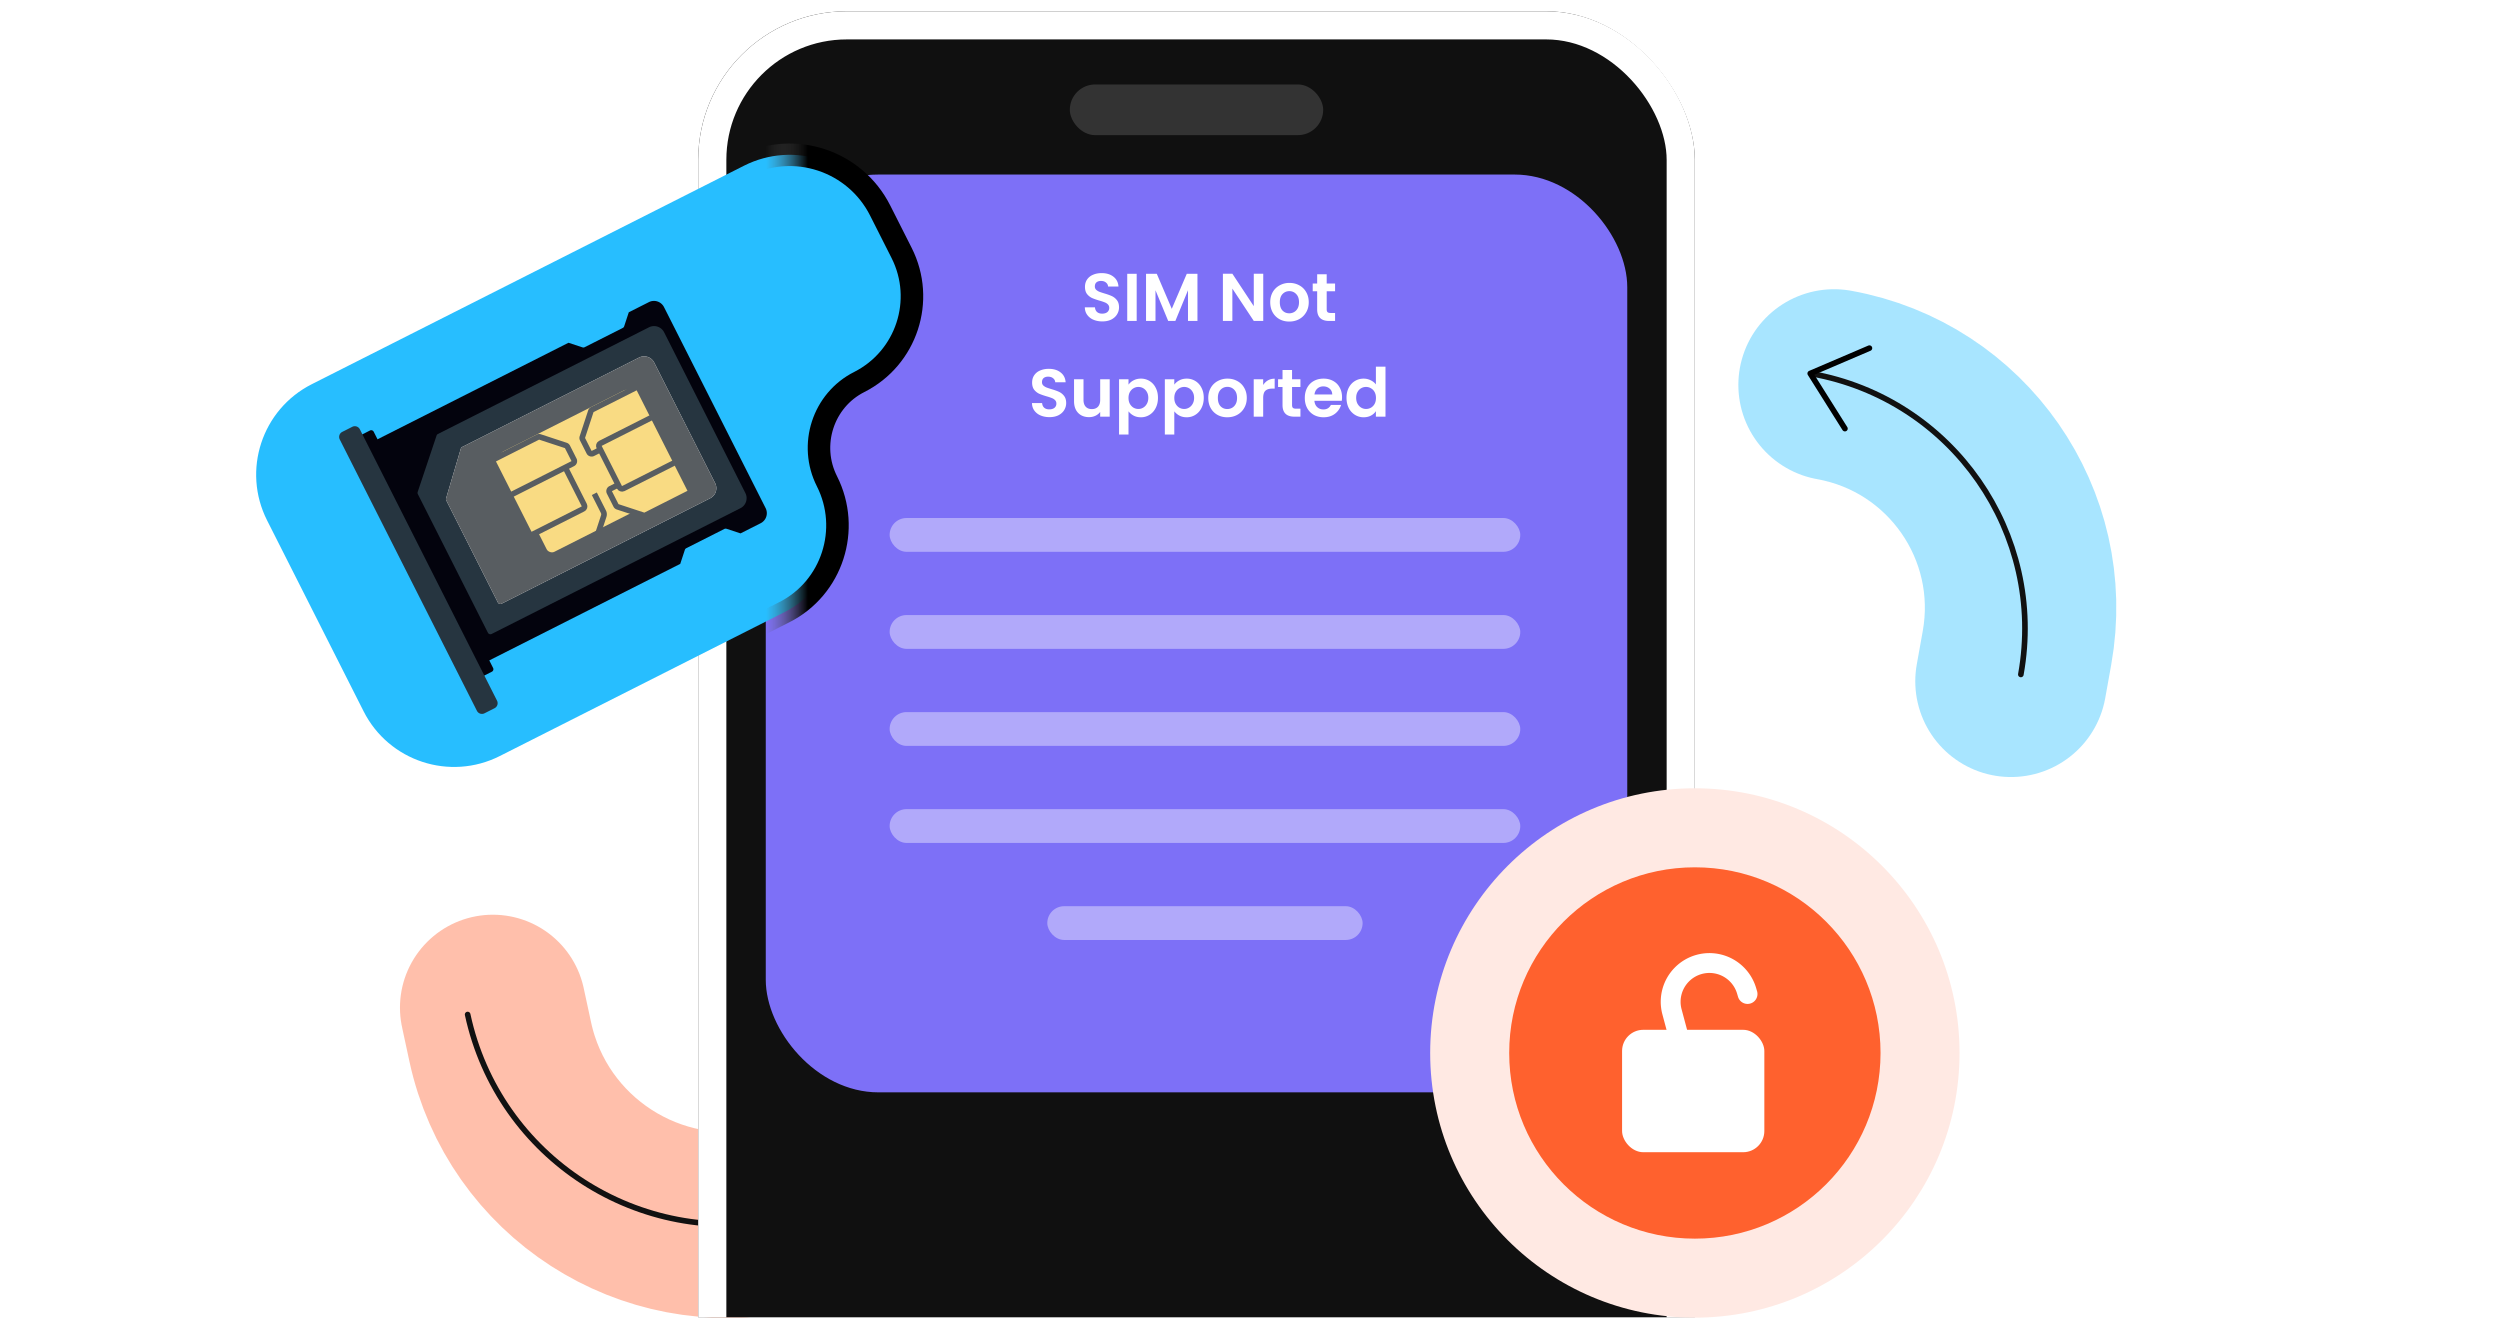
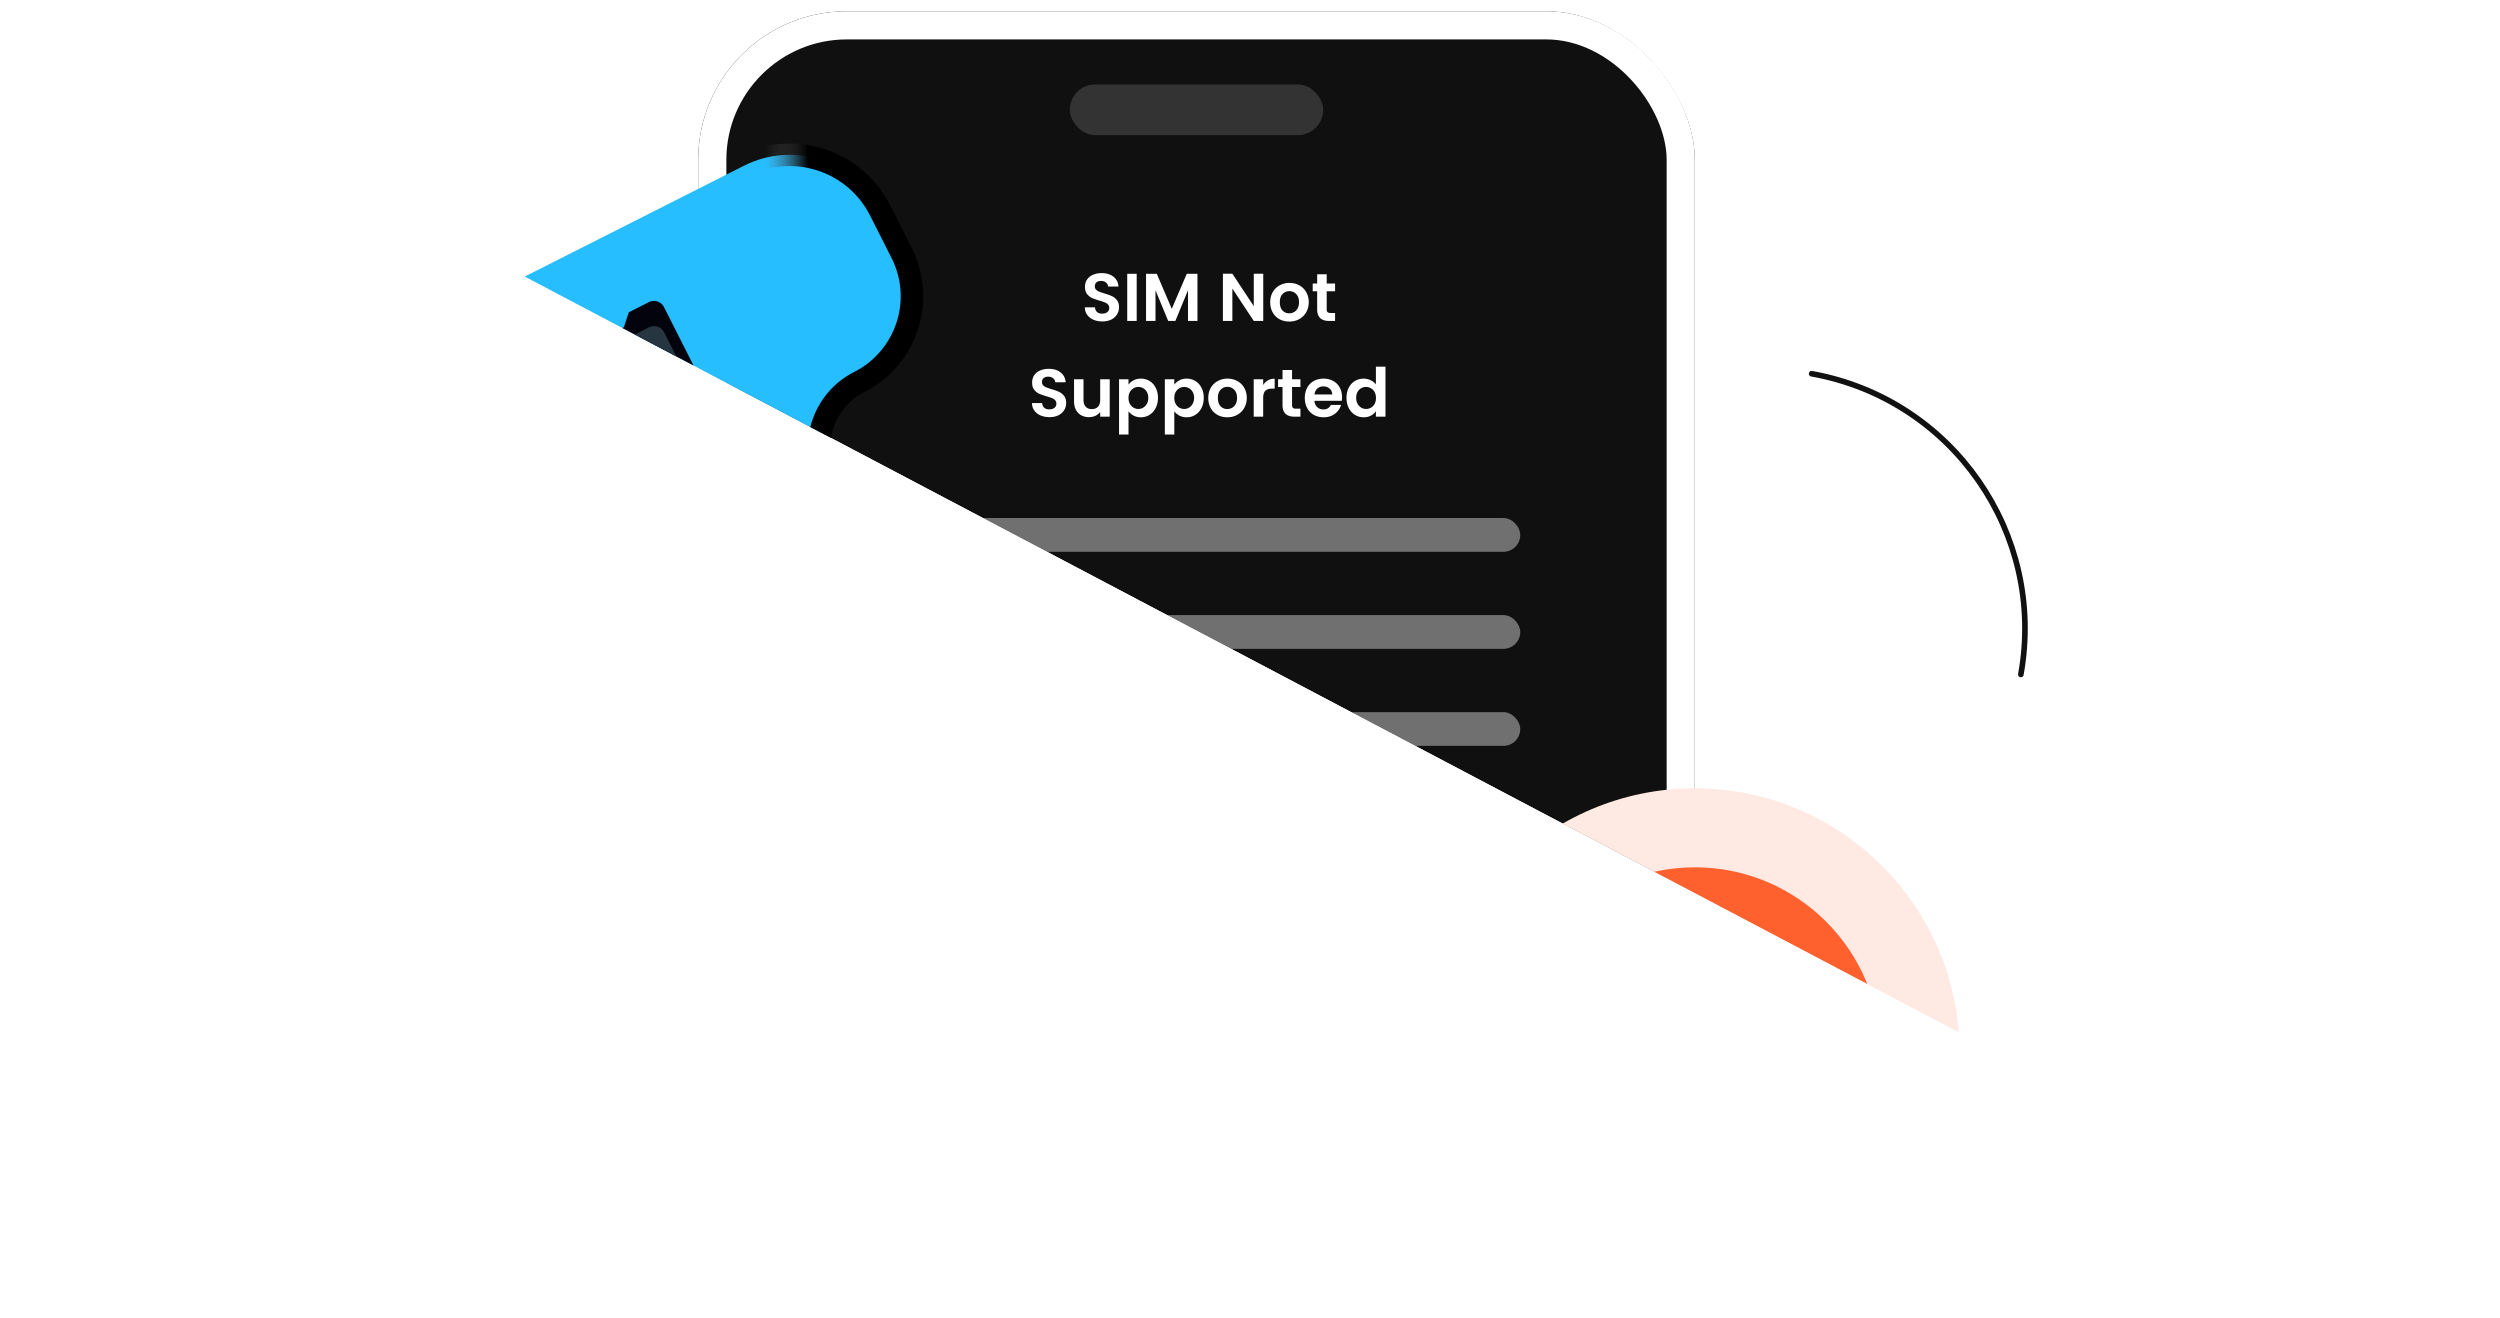
<svg xmlns="http://www.w3.org/2000/svg" width="444" height="234" fill="none">
  <g clip-path="url(#a)">
    <path stroke="#FF612E" stroke-linecap="round" stroke-width="33" d="m87.533 178.952 1.302 6.046c4.794 22.265 26.728 36.427 48.993 31.634" opacity=".4" />
    <path stroke="#111" stroke-linecap="round" d="M83.054 180.179c5.483 25.464 30.571 41.663 56.035 36.18" />
    <g filter="url(#b)">
      <rect width="176.998" height="328.028" x="124" y="-2" fill="#101010" rx="26.4" />
      <rect width="171.998" height="323.028" x="126.5" y=".5" stroke="#fff" stroke-width="5" rx="23.9" />
    </g>
-     <rect width="153" height="163" x="136" y="31" fill="#7D70F7" rx="20" />
    <rect width="45" height="9" x="190" y="15" fill="#333" rx="4.5" />
    <path fill="#fff" d="M195.776 57.084q-.876 0-1.584-.3a2.6 2.6 0 0 1-1.104-.864q-.408-.564-.42-1.332h1.8q.036.516.36.816.336.3.912.3.588 0 .924-.276a.94.94 0 0 0 .336-.744.85.85 0 0 0-.228-.612 1.5 1.5 0 0 0-.576-.372 8 8 0 0 0-.936-.312q-.816-.24-1.332-.468a2.5 2.5 0 0 1-.876-.708q-.36-.48-.36-1.272 0-.744.372-1.296a2.33 2.33 0 0 1 1.044-.84q.672-.3 1.536-.3 1.296 0 2.1.636.816.624.9 1.752h-1.848a.94.94 0 0 0-.372-.708q-.336-.288-.9-.288-.492 0-.792.252-.288.252-.288.732 0 .336.216.564.228.216.552.36.336.132.936.312.816.24 1.332.48t.888.72.372 1.26q0 .672-.348 1.248t-1.02.924q-.672.336-1.596.336m6.1-8.46V57h-1.68v-8.376zm10.792 0V57h-1.68v-5.448L208.744 57h-1.272l-2.256-5.448V57h-1.68v-8.376h1.908l2.664 6.228 2.664-6.228zM224.352 57h-1.68l-3.804-5.748V57h-1.68v-8.388h1.68l3.804 5.76v-5.76h1.68zm4.613.108q-.96 0-1.728-.42a3.15 3.15 0 0 1-1.212-1.212q-.432-.78-.432-1.8t.444-1.8q.456-.78 1.236-1.2a3.53 3.53 0 0 1 1.74-.432q.96 0 1.74.432.78.42 1.224 1.2.456.78.456 1.8t-.468 1.8q-.456.78-1.248 1.212-.78.42-1.752.42m0-1.464q.456 0 .852-.216.408-.228.648-.672t.24-1.08q0-.948-.504-1.452a1.6 1.6 0 0 0-1.212-.516q-.72 0-1.212.516-.48.504-.48 1.452t.468 1.464q.48.504 1.2.504m6.656-3.912v3.216q0 .336.156.492.168.144.552.144h.78V57h-1.056q-2.124 0-2.124-2.064v-3.204h-.792v-1.38h.792v-1.644h1.692v1.644h1.488v1.38zm-49.232 22.352q-.876 0-1.584-.3a2.6 2.6 0 0 1-1.104-.864q-.408-.564-.42-1.332h1.8q.036.516.36.816.336.3.912.3.588 0 .924-.276a.94.94 0 0 0 .336-.744.85.85 0 0 0-.228-.612 1.5 1.5 0 0 0-.576-.372 8 8 0 0 0-.936-.312q-.816-.24-1.332-.468a2.5 2.5 0 0 1-.876-.708q-.36-.48-.36-1.272 0-.744.372-1.296a2.33 2.33 0 0 1 1.044-.84q.672-.3 1.536-.3 1.296 0 2.1.636.816.624.9 1.752h-1.848a.94.94 0 0 0-.372-.708q-.336-.288-.9-.288-.492 0-.792.252-.288.252-.288.732 0 .336.216.564.228.216.552.36.336.132.936.312.816.24 1.332.48t.888.72.372 1.26q0 .672-.348 1.248t-1.02.924q-.672.336-1.596.336m10.696-6.732V74h-1.692v-.84a2.26 2.26 0 0 1-.852.684q-.516.24-1.128.24-.78 0-1.38-.324a2.4 2.4 0 0 1-.948-.972q-.336-.648-.336-1.536v-3.9h1.68v3.66q0 .792.396 1.224.396.42 1.08.42.696 0 1.092-.42.396-.432.396-1.224v-3.66zm3.338.96a2.5 2.5 0 0 1 .888-.756q.576-.312 1.308-.312a2.88 2.88 0 0 1 2.628 1.62q.408.768.408 1.788t-.408 1.812q-.396.78-1.092 1.212a2.8 2.8 0 0 1-1.536.432q-.732 0-1.296-.3a2.8 2.8 0 0 1-.9-.756v4.116h-1.68v-9.816h1.68zm3.516 2.34q0-.6-.252-1.032a1.701 1.701 0 0 0-1.512-.9q-.456 0-.864.24-.396.228-.648.672-.24.444-.24 1.044t.24 1.044q.252.444.648.684.408.228.864.228.468 0 .864-.24.408-.24.648-.684.252-.444.252-1.056m4.617-2.34a2.5 2.5 0 0 1 .888-.756q.576-.312 1.308-.312a2.88 2.88 0 0 1 2.628 1.62q.408.768.408 1.788t-.408 1.812q-.396.78-1.092 1.212a2.8 2.8 0 0 1-1.536.432q-.732 0-1.296-.3a2.8 2.8 0 0 1-.9-.756v4.116h-1.68v-9.816h1.68zm3.516 2.34q0-.6-.252-1.032a1.701 1.701 0 0 0-1.512-.9q-.456 0-.864.24-.396.228-.648.672-.24.444-.24 1.044t.24 1.044q.252.444.648.684.408.228.864.228.468 0 .864-.24.408-.24.648-.684.252-.444.252-1.056m5.889 3.456q-.96 0-1.728-.42a3.15 3.15 0 0 1-1.212-1.212q-.432-.78-.432-1.8t.444-1.8q.456-.78 1.236-1.2a3.53 3.53 0 0 1 1.74-.432q.96 0 1.74.432.78.42 1.224 1.2.456.78.456 1.8t-.468 1.8q-.456.78-1.248 1.212-.78.42-1.752.42m0-1.464q.456 0 .852-.216.408-.228.648-.672t.24-1.08q0-.948-.504-1.452a1.6 1.6 0 0 0-1.212-.516q-.72 0-1.212.516-.48.504-.48 1.452t.468 1.464q.48.504 1.2.504m6.38-4.26q.324-.528.84-.828.528-.3 1.2-.3v1.764h-.444q-.792 0-1.2.372-.396.372-.396 1.296V74h-1.68v-6.648h1.68zm5.128.348v3.216q0 .336.156.492.168.144.552.144h.78V74h-1.056q-2.124 0-2.124-2.064v-3.204h-.792v-1.38h.792v-1.644h1.692v1.644h1.488v1.38zm8.876 1.8q0 .36-.048.648h-4.86q.06.72.504 1.128t1.092.408q.936 0 1.332-.804h1.812a3.06 3.06 0 0 1-1.104 1.584q-.816.612-2.004.612-.96 0-1.728-.42a3.1 3.1 0 0 1-1.188-1.212q-.42-.78-.42-1.8 0-1.032.42-1.812t1.176-1.2 1.74-.42q.948 0 1.692.408.756.408 1.164 1.164.42.744.42 1.716m-1.74-.48q-.012-.648-.468-1.032-.456-.396-1.116-.396-.624 0-1.056.384-.42.372-.516 1.044zm2.534.6q0-1.008.396-1.788.408-.78 1.104-1.2t1.548-.42q.648 0 1.236.288.588.276.936.744V65.12h1.704V74h-1.704v-.984q-.312.492-.876.792t-1.308.3q-.84 0-1.536-.432a3.06 3.06 0 0 1-1.104-1.212q-.396-.792-.396-1.812m5.232.024q0-.612-.24-1.044a1.64 1.64 0 0 0-.648-.672 1.7 1.7 0 0 0-.876-.24q-.468 0-.864.228t-.648.672q-.24.432-.24 1.032t.24 1.056q.252.444.648.684.408.24.864.24.468 0 .876-.228.408-.24.648-.672.24-.444.24-1.056" />
    <g fill="#fff" opacity=".4">
      <rect width="112" height="6" x="158" y="92" rx="3" />
      <rect width="112" height="6" x="158" y="109.235" rx="3" />
      <rect width="112" height="6" x="158" y="126.47" rx="3" />
      <rect width="112" height="6" x="158" y="143.705" rx="3" />
      <rect width="56" height="6" x="186" y="160.94" rx="3" />
    </g>
    <circle cx="301.007" cy="187.007" r="47.007" fill="#FFE9E3" />
    <g filter="url(#c)">
      <circle cx="301.009" cy="187.009" r="32.975" fill="#FF612E" />
    </g>
    <path stroke="#fff" stroke-linecap="round" stroke-width="3.526" d="m300.003 191.11-3.062-11.427a6.884 6.884 0 0 1 13.25-3.735l.173.585" />
    <rect width="25.266" height="21.74" x="288.081" y="182.894" fill="#fff" rx="3.761" />
    <path fill="#27BEFF" stroke="url(#d)" stroke-width="4" d="M132.128 29.433c8.872-4.485 19.7-.928 24.185 7.944l3.813 7.543c4.251 8.41.88 18.676-7.53 22.927-6.426 3.248-8.988 11.18-5.726 17.632 4.289 8.485.943 18.943-7.568 23.245l-50.54 25.549c-8.873 4.485-19.7.928-24.185-7.944L47.433 92.416c-4.484-8.872-.928-19.7 7.944-24.185z" />
    <path fill="#03030D" d="M103.452 61.693a.5.5 0 0 0 .381-.028l6.771-3.423a.5.5 0 0 0 .249-.29l.818-2.49 3.569-1.804a2 2 0 0 1 2.687.882l18.046 35.698a2 2 0 0 1-.883 2.688l-3.569 1.804-2.49-.818a.5.5 0 0 0-.382.028l-6.77 3.423a.5.5 0 0 0-.249.29l-.818 2.49-37.038 18.723a.5.5 0 0 1-.672-.221L63.703 80.27a.5.5 0 0 1 .22-.672l37.038-18.723z" />
    <path fill="#263540" d="m132.382 87.57-14.436-28.558a2 2 0 0 0-2.688-.882L77.78 77.075a.5.5 0 0 0-.248.287l-3.35 10.011a.5.5 0 0 0 .028.384l12.441 24.612a.5.5 0 0 0 .672.22l44.176-22.331a2 2 0 0 0 .883-2.687" />
    <path fill="#fff" d="m127.009 85.804-10.827-21.419a2 2 0 0 0-2.687-.882l-31.4 15.873a.5.5 0 0 0-.254.304l-2.615 8.827a.5.5 0 0 0 .033.368l9.159 18.118a.5.5 0 0 0 .672.221l37.037-18.722a2 2 0 0 0 .882-2.688" />
    <path fill="#03030D" d="m62.575 78.04 3.124-1.58a.5.5 0 0 1 .672.22l21.203 41.946a.5.5 0 0 1-.22.672l-3.124 1.579z" />
    <path fill="#263540" d="M60.34 78.048a1 1 0 0 1 .441-1.343l1.785-.903a1 1 0 0 1 1.344.442l24.361 48.192a1 1 0 0 1-.441 1.344l-1.785.902a1 1 0 0 1-1.344-.441z" />
-     <path fill="#585D61" d="m127.009 85.804-10.827-21.419a2 2 0 0 0-2.687-.882l-31.4 15.873a.5.5 0 0 0-.254.304l-2.615 8.827a.5.5 0 0 0 .033.368l9.159 18.118a.5.5 0 0 0 .672.221l37.037-18.722a2 2 0 0 0 .882-2.688" />
    <rect width="26" height="20" x="88.525" y="80.608" fill="#F9DB83" rx="1" transform="rotate(-26.817 88.525 80.608)" />
    <rect width="11" height="9" x="90.12" y="87.085" fill="#F9DB83" stroke="#585D61" rx=".5" transform="rotate(-26.817 90.12 87.085)" />
    <path fill="#F9DB83" stroke="#585D61" d="m87.86 81.506 7.662-3.874a.5.5 0 0 1 .381-.028l4.587 1.506a.5.5 0 0 1 .291.25l1.166 2.308a.5.5 0 0 1-.22.671l-10.71 5.414a.5.5 0 0 1-.672-.22l-2.706-5.355a.5.5 0 0 1 .22-.672ZM112.847 68.874l-7.663 3.874a.5.5 0 0 0-.249.29l-1.507 4.587a.5.5 0 0 0 .029.382l1.167 2.308a.5.5 0 0 0 .671.22l10.71-5.413a.5.5 0 0 0 .22-.672l-2.706-5.355a.5.5 0 0 0-.672-.22ZM122.32 87.615l-7.662 3.874a.5.5 0 0 1-.382.028l-4.587-1.506a.5.5 0 0 1-.29-.25l-1.167-2.307a.5.5 0 0 1 .221-.672l10.709-5.414a.5.5 0 0 1 .672.22l2.707 5.356a.5.5 0 0 1-.221.671Z" />
    <path stroke="#585D61" d="m96.666 101.144 8.555-4.324a1 1 0 0 0 .499-.58l1.507-4.588a1 1 0 0 0-.058-.763l-1.618-3.2" />
    <rect width="11" height="9" x="106.183" y="78.966" fill="#F9DB83" stroke="#585D61" rx=".5" transform="rotate(-26.817 106.183 78.966)" />
-     <path stroke="#27BEFF" stroke-linecap="round" stroke-width="34" d="m357.152 121.001 1.065-5.939c3.924-21.866-10.621-42.773-32.486-46.697" opacity=".4" />
    <path stroke="#111" stroke-linecap="round" d="M358.903 119.782c4.488-25.009-12.148-48.92-37.157-53.409" />
-     <path stroke="#000" stroke-linecap="round" stroke-linejoin="round" d="m332.009 61.832-10.513 4.498 6.161 9.79" />
  </g>
  <defs>
    <filter id="b" width="188.598" height="339.628" x="118.2" y="-3.8" color-interpolation-filters="sRGB" filterUnits="userSpaceOnUse">
      <feFlood flood-opacity="0" result="BackgroundImageFix" />
      <feColorMatrix in="SourceAlpha" result="hardAlpha" values="0 0 0 0 0 0 0 0 0 0 0 0 0 0 0 0 0 0 127 0" />
      <feOffset dy="4" />
      <feGaussianBlur stdDeviation="2.9" />
      <feComposite in2="hardAlpha" operator="out" />
      <feColorMatrix values="0 0 0 0 0 0 0 0 0 0 0 0 0 0 0 0 0 0 0.25 0" />
      <feBlend in2="BackgroundImageFix" result="effect1_dropShadow_6545_3922" />
      <feBlend in="SourceGraphic" in2="effect1_dropShadow_6545_3922" result="shape" />
    </filter>
    <filter id="c" width="73.824" height="73.824" x="264.097" y="150.097" color-interpolation-filters="sRGB" filterUnits="userSpaceOnUse">
      <feFlood flood-opacity="0" result="BackgroundImageFix" />
      <feColorMatrix in="SourceAlpha" result="hardAlpha" values="0 0 0 0 0 0 0 0 0 0 0 0 0 0 0 0 0 0 127 0" />
      <feOffset />
      <feGaussianBlur stdDeviation="1.968" />
      <feComposite in2="hardAlpha" operator="out" />
      <feColorMatrix values="0 0 0 0 0.129 0 0 0 0 0.019 0 0 0 0 0.568 0 0 0 0.19 0" />
      <feBlend in2="BackgroundImageFix" result="effect1_dropShadow_6545_3922" />
      <feBlend in="SourceGraphic" in2="effect1_dropShadow_6545_3922" result="shape" />
    </filter>
    <linearGradient id="d" x1="143.5" x2="136" y1="47.5" y2="47.5" gradientUnits="userSpaceOnUse">
      <stop />
      <stop offset="1" stop-color="#666" stop-opacity="0" />
    </linearGradient>
    <clipPath id="a">
-       <path fill="#fff" d="M0 0h444v234H0z" />
+       <path fill="#fff" d="M0 0h444v234z" />
    </clipPath>
  </defs>
</svg>